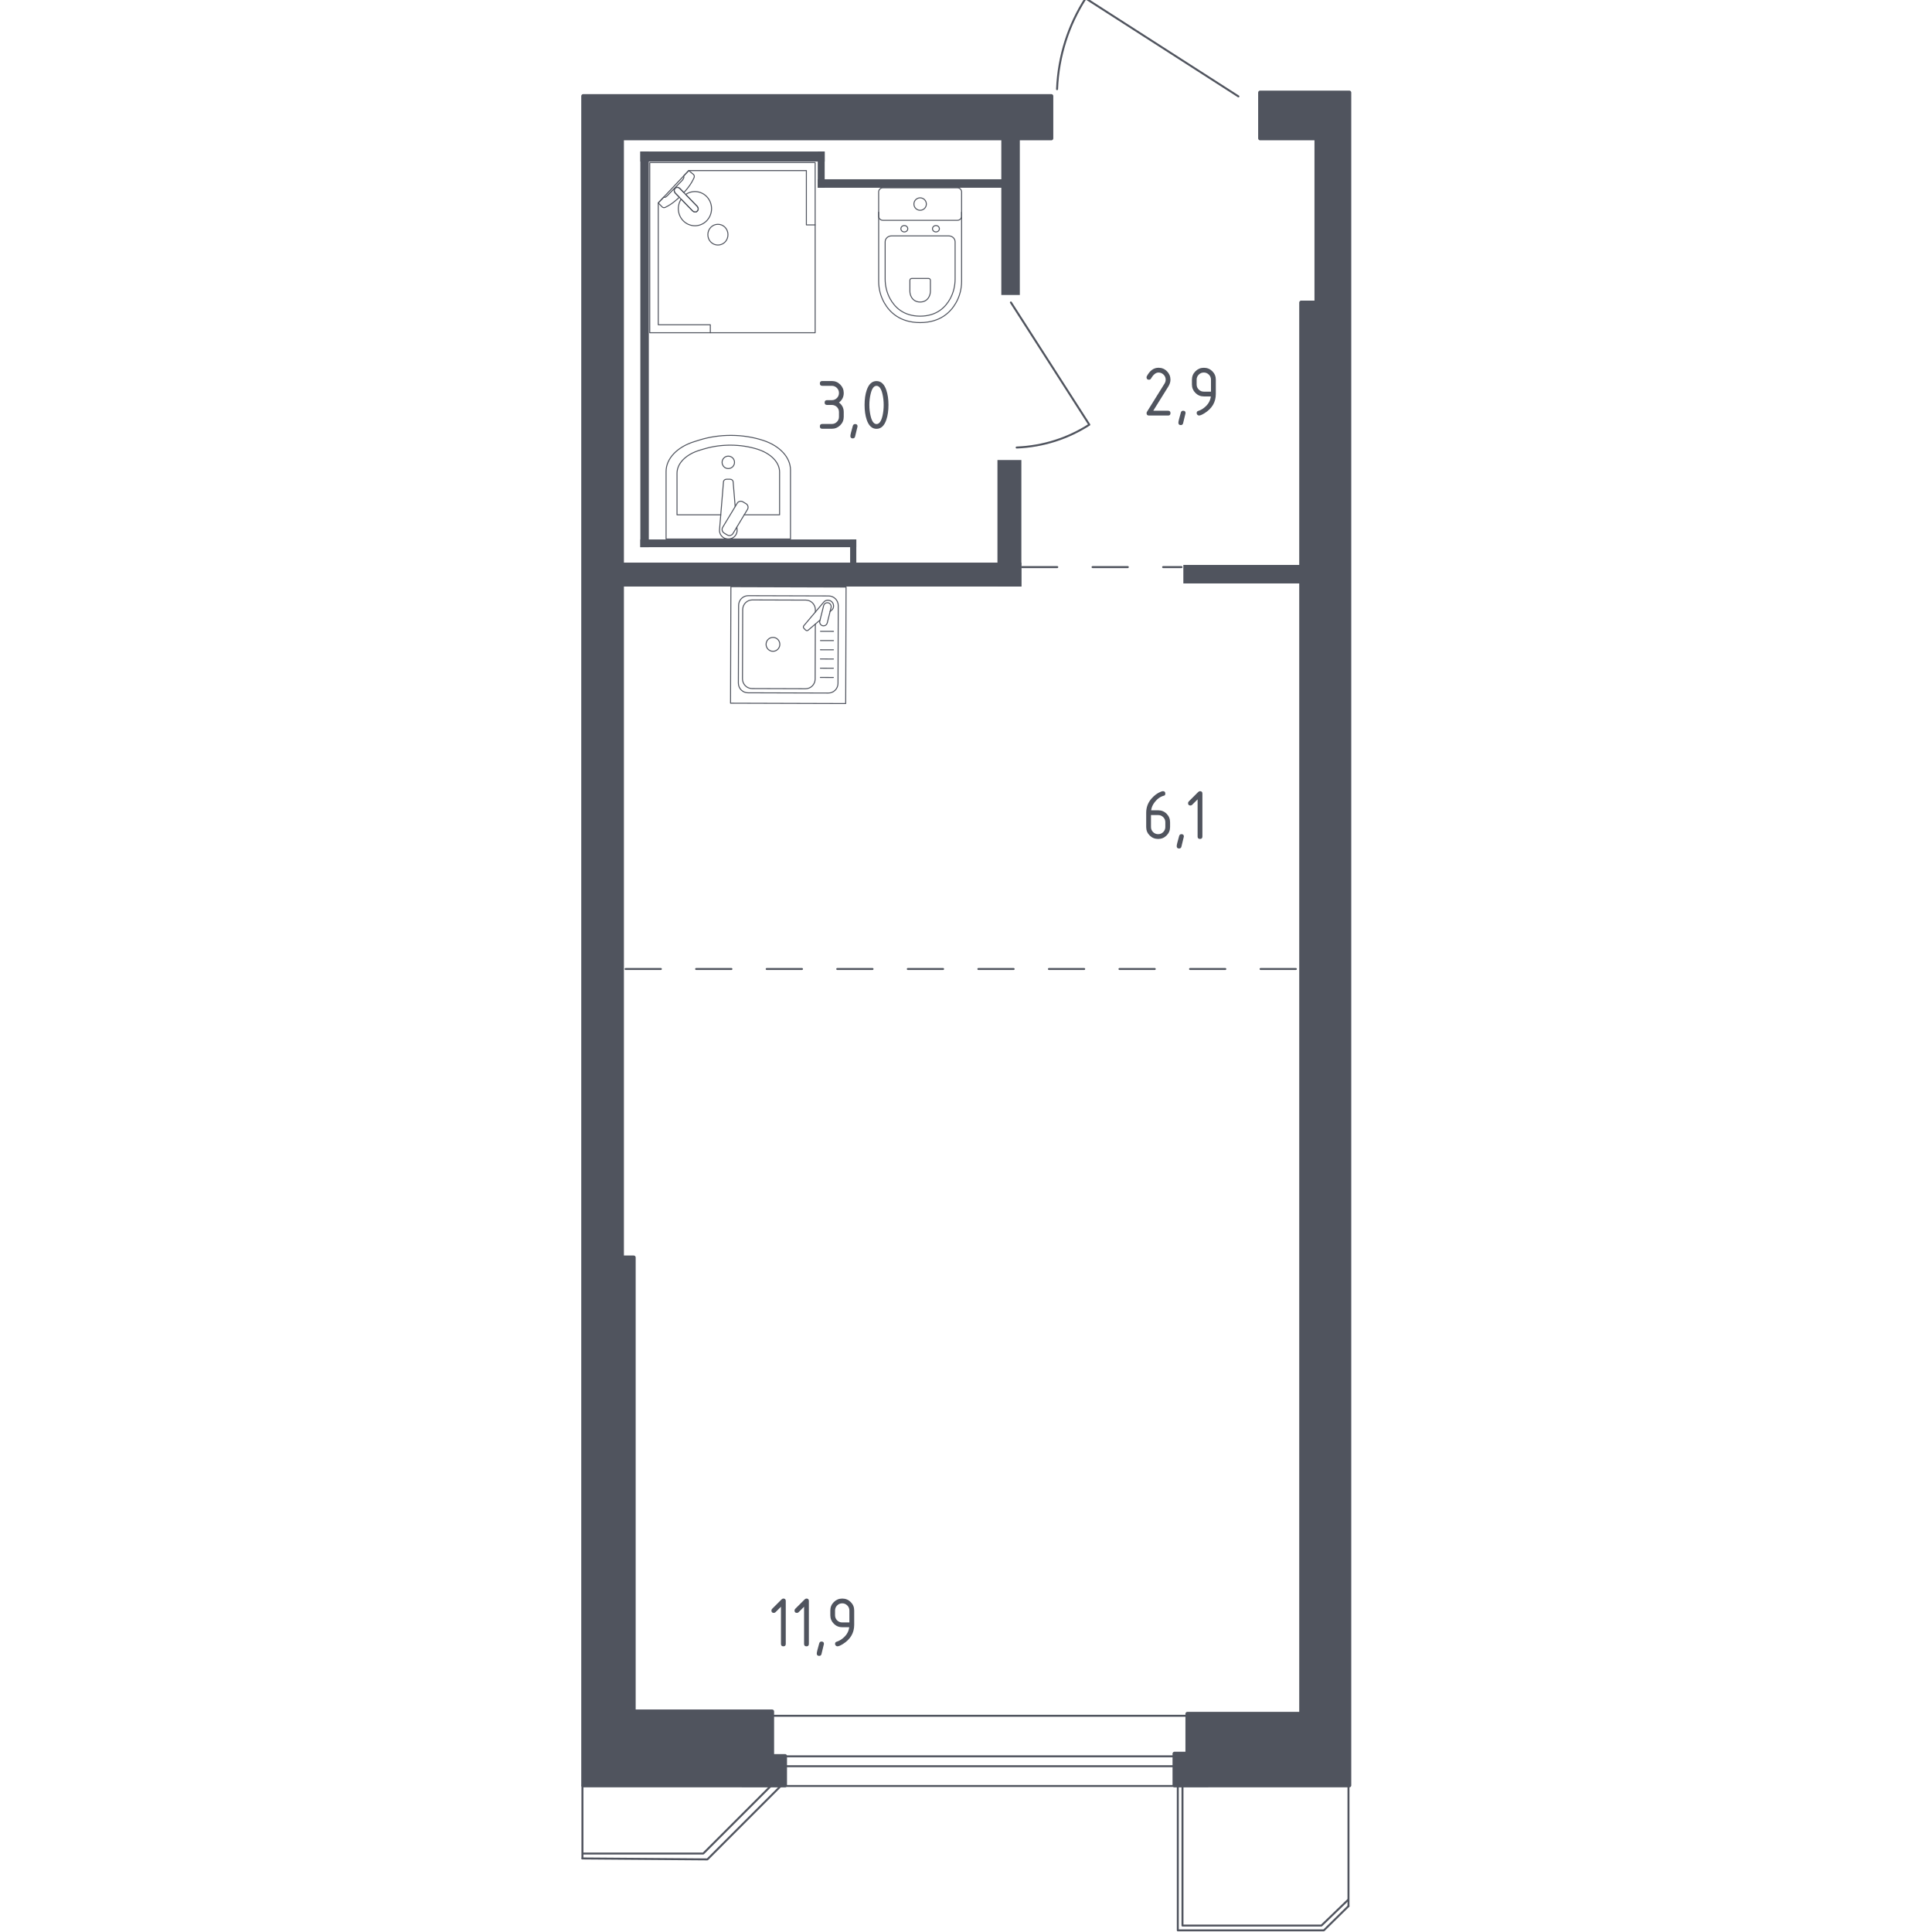
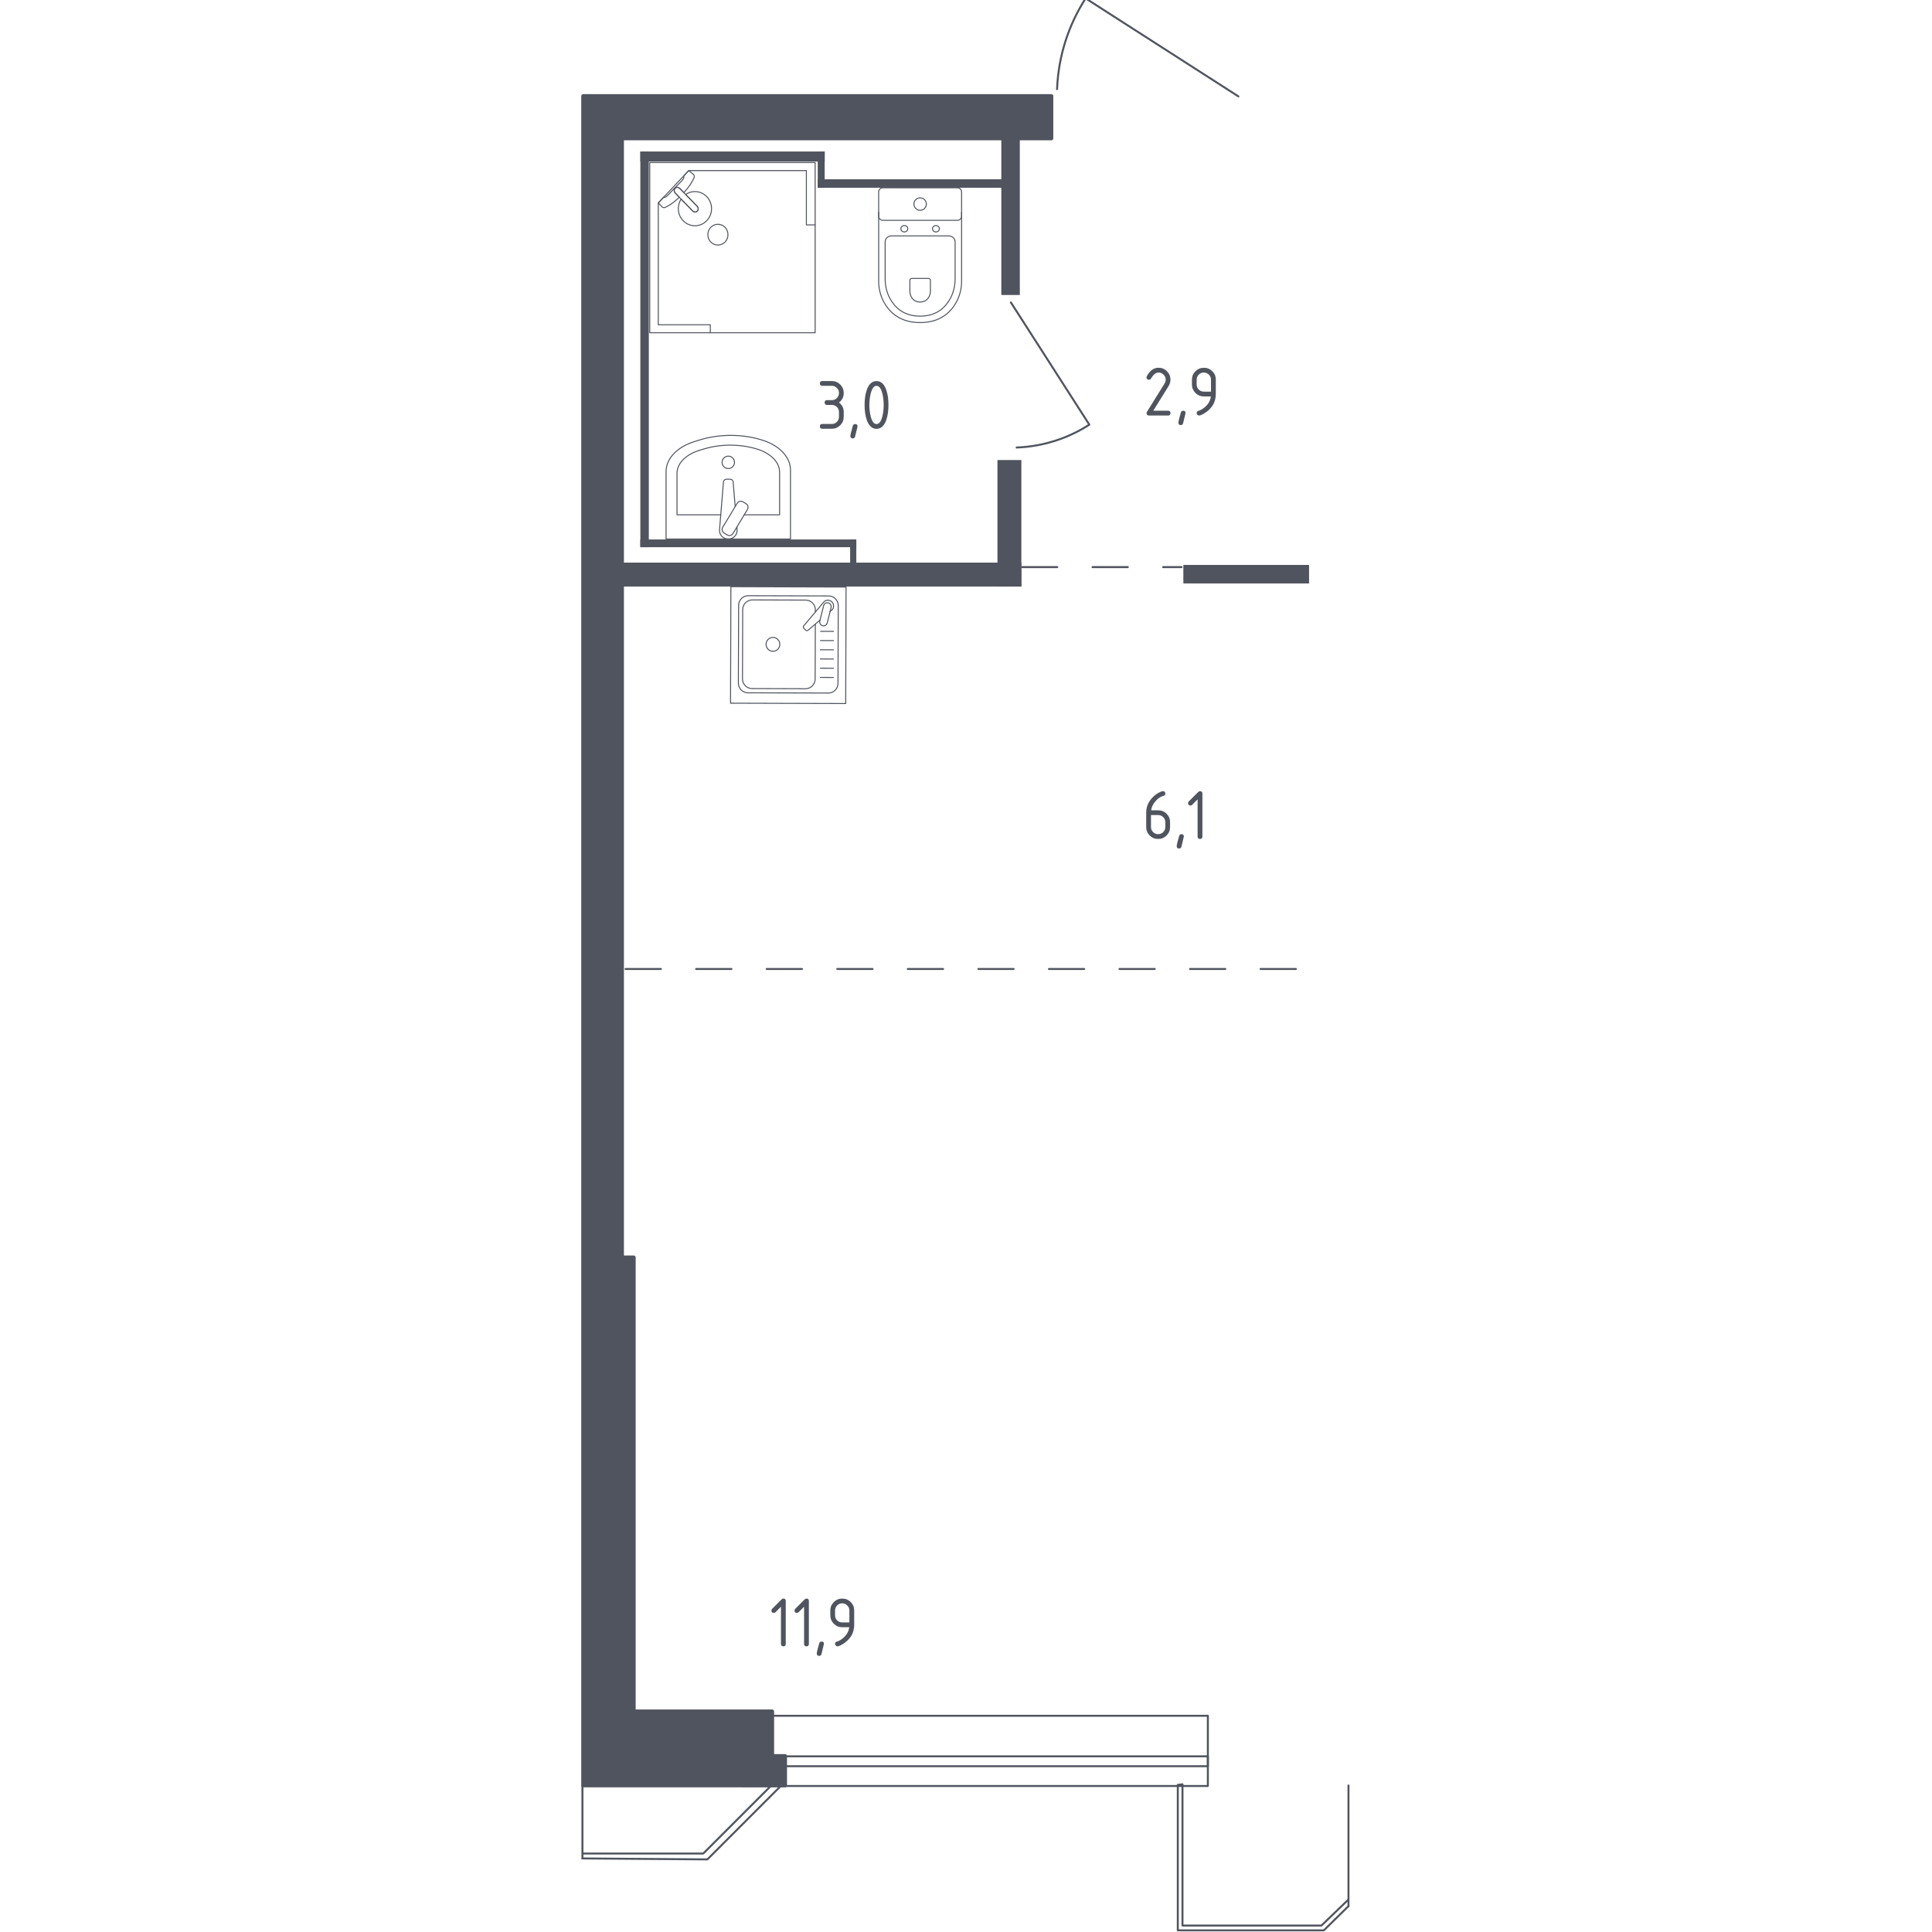
<svg xmlns="http://www.w3.org/2000/svg" xmlns:xlink="http://www.w3.org/1999/xlink" version="1.1" x="0px" y="0px" viewBox="0 0 1000 1000" style="enable-background:new 0 0 1000 1000;" xml:space="preserve">
  <style type="text/css">
	
		.st0{fill:none;stroke:#50545E;stroke-width:1.022;stroke-linecap:round;stroke-linejoin:round;stroke-miterlimit:10;stroke-dasharray:18.26,18.26,18.26,18.26,18.26,18.26;}
	.st1{fill:#50545E;}
	.st2{fill:none;stroke:#50545E;stroke-width:0.511;stroke-linecap:round;stroke-linejoin:round;stroke-miterlimit:10;}
	
		.st3{clip-path:url(#SVGID_2_);fill:none;stroke:#50545E;stroke-width:0.511;stroke-linecap:round;stroke-linejoin:round;stroke-miterlimit:10;}
	
		.st4{clip-path:url(#SVGID_4_);fill:none;stroke:#50545E;stroke-width:0.511;stroke-linecap:round;stroke-linejoin:round;stroke-miterlimit:10;}
	
		.st5{clip-path:url(#SVGID_6_);fill:none;stroke:#50545E;stroke-width:0.511;stroke-linecap:round;stroke-linejoin:round;stroke-miterlimit:10;}
	
		.st6{clip-path:url(#SVGID_8_);fill:none;stroke:#50545E;stroke-width:0.511;stroke-linecap:round;stroke-linejoin:round;stroke-miterlimit:10;}
	
		.st7{clip-path:url(#SVGID_10_);fill:none;stroke:#50545E;stroke-width:0.511;stroke-linecap:round;stroke-linejoin:round;stroke-miterlimit:10;}
	
		.st8{clip-path:url(#SVGID_12_);fill:none;stroke:#50545E;stroke-width:0.511;stroke-linecap:round;stroke-linejoin:round;stroke-miterlimit:10;}
	.st9{fill:none;stroke:#50545E;stroke-width:1.022;stroke-linecap:round;stroke-linejoin:round;stroke-miterlimit:10;}
	.st10{fill:#50545E;stroke:#50545E;stroke-width:2.045;stroke-linecap:round;stroke-linejoin:round;stroke-miterlimit:10;}
</style>
  <g id="Layer_8">
</g>
  <g id="Пунктир">
    <line class="st0" x1="323.8" y1="501.55" x2="672.91" y2="501.55" />
    <line class="st0" x1="528.98" y1="293.53" x2="611.56" y2="293.53" />
  </g>
  <g id="Перегородки">
    <rect x="612.5" y="292.41" class="st1" width="65.07" height="9.58" />
    <rect x="319.06" y="291.21" class="st1" width="209.6" height="12.38" />
    <rect x="516.28" y="238.11" class="st1" width="12.38" height="65.47" />
    <rect x="518.28" y="68.84" class="st1" width="9.58" height="83.84" />
    <rect x="423.26" y="92.79" class="st1" width="100.61" height="4.39" />
    <rect x="331.44" y="78.42" class="st1" width="4.39" height="204.81" />
    <rect x="440.03" y="279.23" class="st1" width="3.19" height="12.78" />
    <rect x="331.44" y="279.23" class="st1" width="111.78" height="3.99" />
    <rect x="331.44" y="78.42" class="st1" width="95.42" height="5.19" />
    <rect x="423.26" y="78.42" class="st1" width="3.59" height="18.76" />
  </g>
  <g id="Шахты">
</g>
  <g id="Сантехника">
    <g>
      <rect x="377.87" y="304.1" transform="matrix(3.116397e-03 -1 1 3.116397e-03 72.846 740.892)" class="st2" width="60.31" height="59.61" />
      <path class="st2" d="M428.76,358.72l-41.63-0.13c-2.74-0.01-4.96-2.27-4.95-5.04l0.13-40.21c0.01-2.78,2.24-5.02,4.99-5.01    l41.63,0.13c2.74,0.01,4.96,2.26,4.95,5.04l-0.13,40.21C433.73,356.49,431.5,358.73,428.76,358.72z" />
      <path class="st2" d="M422.01,323.03l-0.09,28.45c-0.01,2.77-2.24,5.02-4.99,5.01l-27.67-0.09c-2.74-0.01-4.96-2.27-4.95-5.04    l0.11-35.83c0.01-2.78,2.24-5.02,4.99-5.01l27.67,0.09c2.74,0.01,4.96,2.27,4.95,5.04l0,1.13" />
      <path class="st2" d="M403.64,333.52c-0.01,1.99-1.6,3.6-3.57,3.59c-1.96-0.01-3.55-1.62-3.55-3.61c0.01-1.99,1.61-3.59,3.57-3.59    C402.06,329.91,403.64,331.53,403.64,333.52z" />
      <path class="st2" d="M429.64,316.53l0.85-0.72c1.12-0.95,1.33-2.73,0.32-4.02c-0.07-0.09-0.14-0.17-0.22-0.25    c-0.07-0.08-0.16-0.15-0.24-0.22c-1.26-1.02-3.02-0.82-3.97,0.31l-10.32,12.24c-0.36,0.35-0.33,0.97,0.06,1.38l0.84,0.85    c0.4,0.4,1,0.44,1.36,0.07l6.11-5.21" />
      <path class="st2" d="M425.77,323.87L425.77,323.87c-1.06-0.27-1.71-1.37-1.44-2.44l1.98-7.94c0.26-1.07,1.35-1.73,2.41-1.46    c1.05,0.27,1.7,1.37,1.44,2.44l-1.97,7.94C427.91,323.48,426.83,324.14,425.77,323.87z" />
      <line class="st2" x1="424.61" y1="350.63" x2="431.35" y2="350.65" />
      <line class="st2" x1="424.63" y1="345.86" x2="431.36" y2="345.88" />
      <line class="st2" x1="424.64" y1="341.08" x2="431.38" y2="341.11" />
      <line class="st2" x1="424.66" y1="336.32" x2="431.39" y2="336.34" />
      <line class="st2" x1="424.67" y1="331.55" x2="431.41" y2="331.57" />
      <line class="st2" x1="424.69" y1="326.78" x2="431.42" y2="326.8" />
    </g>
    <g>
      <path class="st2" d="M344.76,279.01v-34.97c0-6.65,5.71-12.69,14.62-15.45l2.78-0.87c10.44-3.23,22.45-3.16,32.79,0.21    c8.68,2.82,14.2,8.78,14.2,15.32v35.76H344.76z" />
      <path class="st2" d="M373.05,266.47h-22.63v-21.51c0-5.18,4.71-9.88,12.06-12.03l2.29-0.67c8.6-2.52,18.5-2.46,27.03,0.16    c7.15,2.2,11.71,6.84,11.71,11.92v22.13h-18.29" />
      <path class="st2" d="M381.4,272.81l0.12,1.43c0.19,2.28-1.53,4.45-4.04,4.74c-0.17,0.02-0.34,0.03-0.51,0.03s-0.34-0.01-0.51-0.03    c-2.51-0.29-4.23-2.45-4.04-4.74l2.04-24.76c0-0.79,0.71-1.43,1.58-1.43h1.86c0.87,0,1.58,0.64,1.58,1.43l1.05,12.74" />
      <path class="st2" d="M386.17,260.73l-1.65-0.99c-1.01-0.61-2.34-0.28-2.94,0.73l-7.52,12.48c-0.61,1.02-0.28,2.34,0.73,2.95    l1.64,0.99c1.01,0.61,2.34,0.28,2.95-0.73l7.51-12.48C387.5,262.67,387.17,261.34,386.17,260.73z" />
      <path class="st2" d="M380.18,239.31c0-1.78-1.44-3.21-3.22-3.21c-1.77,0-3.21,1.44-3.21,3.21c0,1.78,1.44,3.22,3.21,3.22    C378.74,242.53,380.18,241.09,380.18,239.31z" />
    </g>
    <g>
      <path class="st2" d="M497.72,109.85v35.75c0,3.9-0.98,7.75-2.95,11.2c-2.82,4.92-8.23,10.17-18.51,10.17    c-10.29,0-15.7-5.25-18.52-10.17c-1.97-3.45-2.94-7.31-2.94-11.2v-35.75" />
      <path class="st2" d="M491.07,122.1c1.82,0,3.29,1.37,3.29,3.06v19.26c0,3.5-0.82,6.97-2.49,10.08c-2.38,4.43-6.94,9.14-15.62,9.14    c-8.67,0-13.23-4.72-15.61-9.14c-1.67-3.11-2.49-6.58-2.49-10.08v-19.26c0-1.69,1.47-3.06,3.29-3.06H491.07z" />
      <path class="st2" d="M480.61,144.13c0.54,0,0.97,0.4,0.97,0.9v5.66c0,1.03-0.24,2.05-0.73,2.96c-0.69,1.29-2.04,2.68-4.58,2.68    c-2.55,0-3.9-1.39-4.59-2.68c-0.49-0.92-0.73-1.93-0.73-2.96v-5.66c0-0.5,0.43-0.9,0.97-0.9H480.61z" />
      <path class="st2" d="M482.65,118.4c0,0.92,0.8,1.65,1.79,1.65c0.98,0,1.78-0.74,1.78-1.65c0-0.92-0.8-1.66-1.78-1.66    C483.45,116.74,482.65,117.48,482.65,118.4z" />
      <path class="st2" d="M466.29,118.4c0,0.92,0.8,1.65,1.79,1.65c0.98,0,1.78-0.74,1.78-1.65c0-0.92-0.8-1.66-1.78-1.66    C467.08,116.74,466.29,117.48,466.29,118.4z" />
      <path class="st2" d="M456.94,114.03h38.64c1.19,0,2.14-0.96,2.14-2.14V99.36c0-1.18-0.96-2.14-2.14-2.14h-38.64    c-1.19,0-2.15,0.96-2.15,2.14v12.53C454.79,113.06,455.75,114.03,456.94,114.03z" />
      <path class="st2" d="M473.04,105.62c0,1.78,1.44,3.22,3.22,3.22s3.22-1.44,3.22-3.22c0-1.78-1.44-3.22-3.22-3.22    S473.04,103.84,473.04,105.62z" />
    </g>
    <g>
      <g>
        <defs>
          <rect id="SVGID_1_" x="336.07" y="83.91" width="86.08" height="88.56" />
        </defs>
        <clipPath id="SVGID_2_">
          <use xlink:href="#SVGID_1_" style="overflow:visible;" />
        </clipPath>
        <polygon class="st3" points="421.92,116.41 421.92,84.15 336.31,84.15 336.31,172.23 367.66,172.23 367.66,168.1 340.72,168.1      340.72,105.03 356.48,88.29 417.38,88.29 417.38,116.41    " />
      </g>
      <g>
        <defs>
          <rect id="SVGID_3_" x="348.73" y="96.72" width="12.91" height="13.28" />
        </defs>
        <clipPath id="SVGID_4_">
          <use xlink:href="#SVGID_3_" style="overflow:visible;" />
        </clipPath>
        <path class="st4" d="M360.85,106.78l-6.04-6.22l-0.26-0.27l-2.68-2.76c0,0-1.29-1.23-2.42-0.07c-1.13,1.16,0.07,2.48,0.07,2.48     l2.68,2.76l0.26,0.27l6.04,6.21c0,0,1.29,1.24,2.42,0.08C362.05,108.1,360.85,106.78,360.85,106.78z" />
      </g>
      <g>
        <defs>
          <rect id="SVGID_5_" x="366.16" y="115.85" width="10.88" height="11.21" />
        </defs>
        <clipPath id="SVGID_6_">
          <use xlink:href="#SVGID_5_" style="overflow:visible;" />
        </clipPath>
        <path class="st5" d="M375.29,117.66c2.01,2.07,2.01,5.53,0,7.61c-2.02,2.08-5.38,2.08-7.39,0c-2.02-2.07-2.02-5.53,0-7.6     C369.92,115.57,373.27,115.57,375.29,117.66z" />
      </g>
      <g>
        <defs>
          <rect id="SVGID_7_" x="340.49" y="88.05" width="19.12" height="19.68" />
        </defs>
        <clipPath id="SVGID_8_">
          <use xlink:href="#SVGID_7_" style="overflow:visible;" />
        </clipPath>
        <path class="st6" d="M349.45,97.46c1.13-1.16,2.42,0.07,2.42,0.07l2.1,2.16c1.6-1.76,3.02-3.58,3.96-5.19     c0.47-0.8,0.9-1.62,1.29-2.46v0c0.28-0.6,0.18-1.27-0.23-1.7c-0.84-0.68-1.67-1.37-2.51-2.05c-0.9,0.96-1.81,1.92-2.71,2.88     c0.04,0.03,0.1,0.09,0.14,0.17c0.32,0.59-0.49,1.7-0.95,2.18c-3.73,3.84-5.06,5.13-7.16,7.37c-0.37,0.39-1.39,1.51-2,1.23     c-0.09-0.04-0.16-0.11-0.19-0.15c-0.96,1.02-1.93,2.05-2.89,3.07c0.67,0.74,1.33,1.32,2,2.05c0.4,0.41,1.04,0.52,1.6,0.25     c0.88-0.42,1.72-0.9,2.55-1.42c1.47-0.93,3.13-2.28,4.74-3.82l-2.09-2.16C349.52,99.94,348.32,98.63,349.45,97.46z" />
      </g>
      <g>
        <defs>
          <rect id="SVGID_9_" x="350.87" y="98.92" width="17.67" height="18.18" />
        </defs>
        <clipPath id="SVGID_10_">
          <use xlink:href="#SVGID_9_" style="overflow:visible;" />
        </clipPath>
        <path class="st7" d="M365.78,114.26c3.36-3.46,3.36-9.06,0-12.51c-2.96-3.04-7.53-3.4-10.87-1.09l5.94,6.11     c0,0,1.2,1.32,0.07,2.49c-1.13,1.16-2.42-0.08-2.42-0.08l-5.94-6.11c-2.25,3.44-1.9,8.14,1.05,11.18     C356.98,117.72,362.42,117.72,365.78,114.26z" />
      </g>
      <g>
        <defs>
          <rect id="SVGID_11_" x="367.43" y="116.17" width="54.72" height="56.3" />
        </defs>
        <clipPath id="SVGID_12_">
          <use xlink:href="#SVGID_11_" style="overflow:visible;" />
        </clipPath>
        <polyline class="st8" points="421.92,116.41 421.92,172.23 367.66,172.23    " />
      </g>
    </g>
  </g>
  <g id="Окна_x2C__двери">
    <g>
      <rect x="384.18" y="888.07" transform="matrix(-1 -7.982827e-11 7.982827e-11 -1 1009.368 1812.492)" class="st9" width="241.01" height="36.34" />
      <rect x="384.13" y="909.06" transform="matrix(-1 -7.989844e-11 7.989844e-11 -1 1009.317 1823.241)" class="st9" width="241.06" height="5.12" />
    </g>
    <path class="st9" d="M641,49.9L561.92-0.85c-8.75,13.61-14.1,29.67-14.79,47.01" />
    <path class="st9" d="M523.24,156.55l40.59,63.26c-10.89,7-23.73,11.28-37.61,11.83" />
    <g>
      <polyline class="st9" points="697.97,986.61 685.22,999.15 609.63,999.15 609.63,923.86 612.05,923.55 612.05,996.67     683.96,996.67 697.86,983.28   " />
      <polyline class="st9" points="301.47,961.92 366.14,962.42 404.39,924.16 399.23,924.16 364.01,959.38 301.86,959.38   " />
      <line class="st9" x1="697.97" y1="924.16" x2="697.97" y2="986.61" />
      <line class="st9" x1="301.47" y1="924.16" x2="301.47" y2="961.92" />
    </g>
  </g>
  <g id="Несущие">
-     <polygon class="st10" points="652.24,47.92 652.24,71.6 681.39,71.6 681.39,156.61 673.5,156.61 673.5,887.07 614.6,887.07    614.6,907.72 607.92,907.72 607.92,924.11 698.39,924.11 698.39,47.92  " />
    <polygon class="st10" points="544.16,49.74 544.16,71.6 321.92,71.6 321.92,650.87 328,650.87 328,885.86 399.65,885.86    399.65,908.93 406.33,908.93 406.33,924.11 301.88,924.11 301.88,49.74  " />
  </g>
  <g id="Площади">
    <g>
      <g>
        <path class="st1" d="M404.23,831.64l-2.84,2.84c-0.24,0.23-0.53,0.35-0.86,0.35c-0.83,0-1.24-0.41-1.24-1.24     c0-0.34,0.12-0.62,0.36-0.86l4.83-4.83c0.32-0.32,0.66-0.49,0.99-0.49c0.82,0,1.24,0.41,1.24,1.24v22.24     c0,0.82-0.41,1.24-1.24,1.24c-0.82,0-1.24-0.41-1.24-1.24V831.64z" />
        <path class="st1" d="M416.19,831.64l-2.84,2.84c-0.24,0.23-0.53,0.35-0.86,0.35c-0.83,0-1.24-0.41-1.24-1.24     c0-0.34,0.12-0.62,0.36-0.86l4.83-4.83c0.32-0.32,0.66-0.49,0.99-0.49c0.82,0,1.24,0.41,1.24,1.24v22.24     c0,0.82-0.41,1.24-1.24,1.24c-0.82,0-1.24-0.41-1.24-1.24V831.64z" />
        <path class="st1" d="M425.23,849.66c0.82,0,1.24,0.41,1.24,1.22c0,0.11-0.42,1.87-1.27,5.26c-0.15,0.62-0.55,0.94-1.2,0.94     c-0.82,0-1.24-0.41-1.24-1.24c0-0.56,0.42-2.31,1.27-5.24C424.2,849.97,424.6,849.66,425.23,849.66z" />
        <path class="st1" d="M433.46,852.13c-0.32,0-0.61-0.12-0.86-0.37c-0.25-0.25-0.37-0.54-0.37-0.86c0-0.57,0.21-0.93,0.62-1.07     c0.9-0.3,1.65-0.64,2.25-1.03c2.66-1.72,4.14-3.91,4.46-6.55h-3.61c-1.71,0-3.17-0.6-4.37-1.81c-1.2-1.2-1.81-2.66-1.81-4.37     v-2.47c0-1.71,0.6-3.17,1.81-4.37s2.66-1.81,4.37-1.81c1.72,0,3.18,0.6,4.38,1.79c1.2,1.19,1.8,2.64,1.8,4.35v7.45     c0,4.19-1.95,7.51-5.86,9.94C434.99,851.74,434.06,852.13,433.46,852.13z M439.64,839.77v-6.18c0-1.02-0.36-1.9-1.09-2.62     c-0.72-0.72-1.6-1.09-2.62-1.09s-1.9,0.36-2.62,1.09c-0.72,0.72-1.09,1.6-1.09,2.62v2.47c0,1.04,0.36,1.91,1.08,2.63     c0.72,0.72,1.59,1.08,2.63,1.08H439.64z" />
      </g>
    </g>
    <g>
      <g>
        <path class="st1" d="M601.92,409.51c0.82,0,1.24,0.41,1.24,1.24c0,0.61-0.21,0.97-0.62,1.07c-1.83,0.46-3.44,1.56-4.81,3.3     c-1.09,1.37-1.72,2.8-1.89,4.29h3.61c1.75,0,3.21,0.6,4.4,1.8c1.19,1.2,1.78,2.66,1.78,4.38v2.47c0,1.72-0.6,3.18-1.81,4.38     s-2.66,1.8-4.37,1.8c-1.72,0-3.18-0.6-4.38-1.79c-1.2-1.19-1.8-2.64-1.8-4.35v-7.45c0-2.8,0.93-5.25,2.79-7.36     c1.45-1.64,3.03-2.8,4.74-3.48C601.29,409.61,601.66,409.51,601.92,409.51z M595.75,421.87v6.18c0,1.04,0.36,1.91,1.08,2.63     s1.59,1.08,2.63,1.08s1.91-0.36,2.63-1.09c0.72-0.72,1.08-1.6,1.08-2.62v-2.47c0-1.04-0.36-1.91-1.09-2.63     c-0.72-0.72-1.6-1.08-2.62-1.08H595.75z" />
        <path class="st1" d="M611.53,431.76c0.82,0,1.24,0.41,1.24,1.22c0,0.11-0.42,1.87-1.27,5.26c-0.15,0.62-0.55,0.94-1.2,0.94     c-0.82,0-1.24-0.41-1.24-1.24c0-0.56,0.42-2.31,1.27-5.24C610.51,432.07,610.91,431.76,611.53,431.76z" />
        <path class="st1" d="M619.88,413.74l-2.84,2.84c-0.24,0.23-0.53,0.35-0.86,0.35c-0.83,0-1.24-0.41-1.24-1.24     c0-0.34,0.12-0.62,0.36-0.86l4.83-4.83c0.32-0.32,0.66-0.49,0.99-0.49c0.82,0,1.24,0.41,1.24,1.24v22.24     c0,0.82-0.41,1.24-1.24,1.24c-0.82,0-1.24-0.41-1.24-1.24V413.74z" />
      </g>
    </g>
    <g>
      <g>
        <path class="st1" d="M599.65,190.35c1.71,0,3.17,0.6,4.37,1.81s1.81,2.66,1.81,4.37c0,1.17-0.37,2.36-1.12,3.56l-7.79,12.51h7.68     c0.82,0,1.24,0.41,1.24,1.24s-0.41,1.24-1.24,1.24h-9.89c-0.82,0-1.24-0.41-1.24-1.24c0-0.25,0.07-0.49,0.21-0.71l9.06-14.55     c0.41-0.66,0.62-1.34,0.62-2.04c0-1.02-0.36-1.9-1.09-2.62c-0.72-0.72-1.6-1.09-2.62-1.09c-1.4,0-2.69,1.04-3.88,3.11     c-0.22,0.4-0.58,0.6-1.07,0.6c-0.82,0-1.24-0.41-1.24-1.24c0-0.19,0.04-0.36,0.11-0.51     C595.12,191.83,597.14,190.35,599.65,190.35z" />
        <path class="st1" d="M612.4,212.6c0.82,0,1.24,0.41,1.24,1.22c0,0.11-0.42,1.87-1.27,5.26c-0.15,0.62-0.55,0.94-1.2,0.94     c-0.82,0-1.24-0.41-1.24-1.24c0-0.56,0.42-2.31,1.27-5.24C611.37,212.91,611.77,212.6,612.4,212.6z" />
        <path class="st1" d="M620.63,215.07c-0.32,0-0.61-0.12-0.86-0.37c-0.25-0.25-0.37-0.54-0.37-0.86c0-0.57,0.21-0.93,0.62-1.07     c0.9-0.3,1.65-0.64,2.25-1.03c2.66-1.72,4.14-3.91,4.46-6.55h-3.61c-1.71,0-3.17-0.6-4.37-1.81c-1.2-1.2-1.81-2.66-1.81-4.37     v-2.47c0-1.71,0.6-3.17,1.81-4.37s2.66-1.81,4.37-1.81c1.72,0,3.18,0.6,4.38,1.79c1.2,1.19,1.8,2.64,1.8,4.35v7.45     c0,4.19-1.95,7.51-5.86,9.94C622.15,214.68,621.23,215.07,620.63,215.07z M626.8,202.71v-6.18c0-1.02-0.36-1.9-1.09-2.62     c-0.72-0.72-1.6-1.09-2.62-1.09s-1.9,0.36-2.62,1.09c-0.72,0.72-1.09,1.6-1.09,2.62V199c0,1.04,0.36,1.91,1.08,2.63     c0.72,0.72,1.59,1.08,2.63,1.08H626.8z" />
      </g>
    </g>
    <g>
      <g>
        <path class="st1" d="M430.54,209.6h-2.47c-0.82,0-1.24-0.41-1.24-1.24c0-0.82,0.41-1.24,1.24-1.24h2.47     c1.04,0,1.91-0.36,2.63-1.08s1.08-1.59,1.08-2.63c0-1.02-0.36-1.9-1.09-2.62c-0.72-0.72-1.6-1.09-2.62-1.09h-4.94     c-0.82,0-1.24-0.41-1.24-1.24s0.41-1.24,1.24-1.24h4.94c1.71,0,3.17,0.61,4.37,1.82c1.2,1.21,1.81,2.67,1.81,4.36     c0,2.05-0.82,3.7-2.47,4.94c1.65,1.25,2.47,2.9,2.47,4.94v2.47c0,1.71-0.61,3.17-1.82,4.37c-1.21,1.2-2.67,1.81-4.36,1.81h-4.94     c-0.82,0-1.24-0.41-1.24-1.24s0.41-1.24,1.24-1.24h4.94c1.04,0,1.91-0.36,2.63-1.08s1.08-1.59,1.08-2.63v-2.47     c0-1.02-0.36-1.9-1.09-2.62C432.44,209.97,431.56,209.6,430.54,209.6z" />
        <path class="st1" d="M442.62,219.49c0.82,0,1.24,0.41,1.24,1.22c0,0.11-0.42,1.87-1.27,5.26c-0.15,0.62-0.55,0.94-1.2,0.94     c-0.82,0-1.24-0.41-1.24-1.24c0-0.56,0.42-2.31,1.27-5.24C441.6,219.8,442,219.49,442.62,219.49z" />
        <path class="st1" d="M459.87,209.6c0,2.95-0.36,5.49-1.09,7.64c-1.06,3.15-2.76,4.72-5.09,4.72s-4.03-1.57-5.09-4.7     c-0.72-2.15-1.09-4.7-1.09-7.66c0-2.96,0.36-5.51,1.09-7.66c1.06-3.13,2.76-4.7,5.09-4.7s4.03,1.57,5.09,4.72     C459.5,204.11,459.87,206.66,459.87,209.6z M457.39,209.6c0-2.05-0.22-3.98-0.66-5.79c-0.66-2.73-1.68-4.1-3.05-4.1     c-1.36,0-2.37,1.37-3.03,4.12c-0.45,1.85-0.67,3.77-0.67,5.77c0,2.03,0.22,3.96,0.66,5.79c0.66,2.73,1.68,4.1,3.05,4.1     s2.39-1.37,3.05-4.1C457.18,213.57,457.39,211.64,457.39,209.6z" />
      </g>
    </g>
  </g>
</svg>